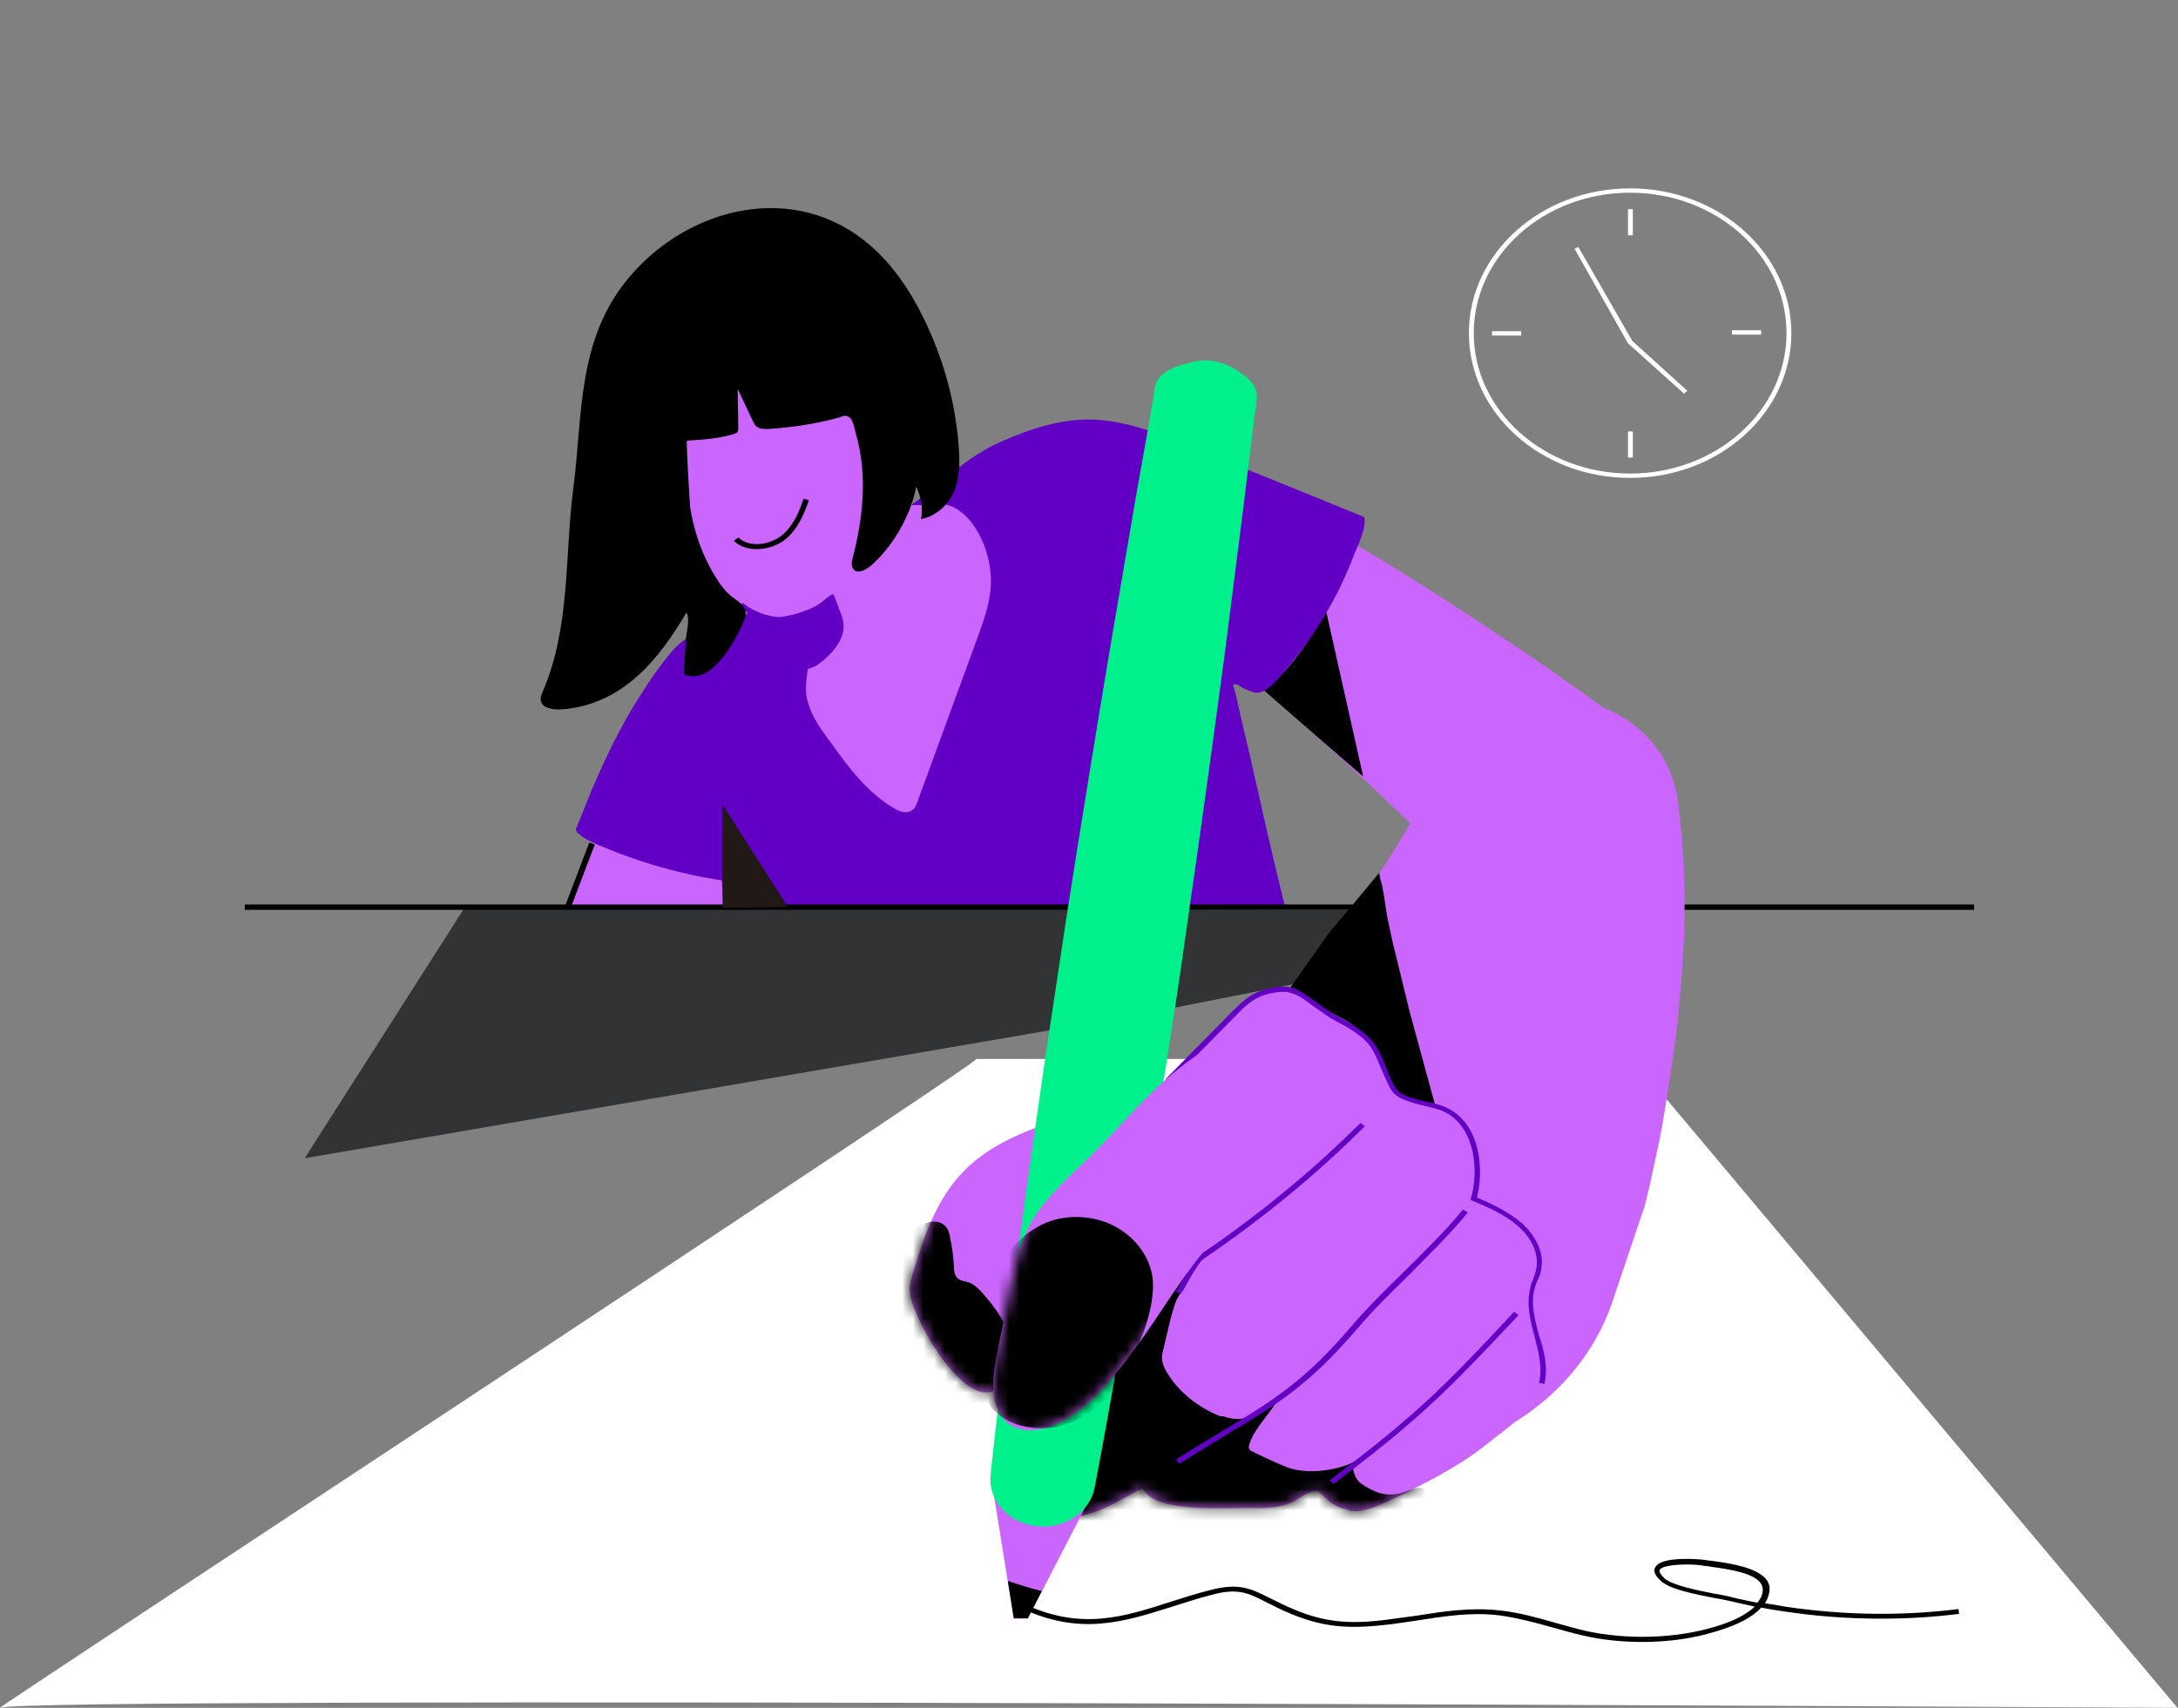
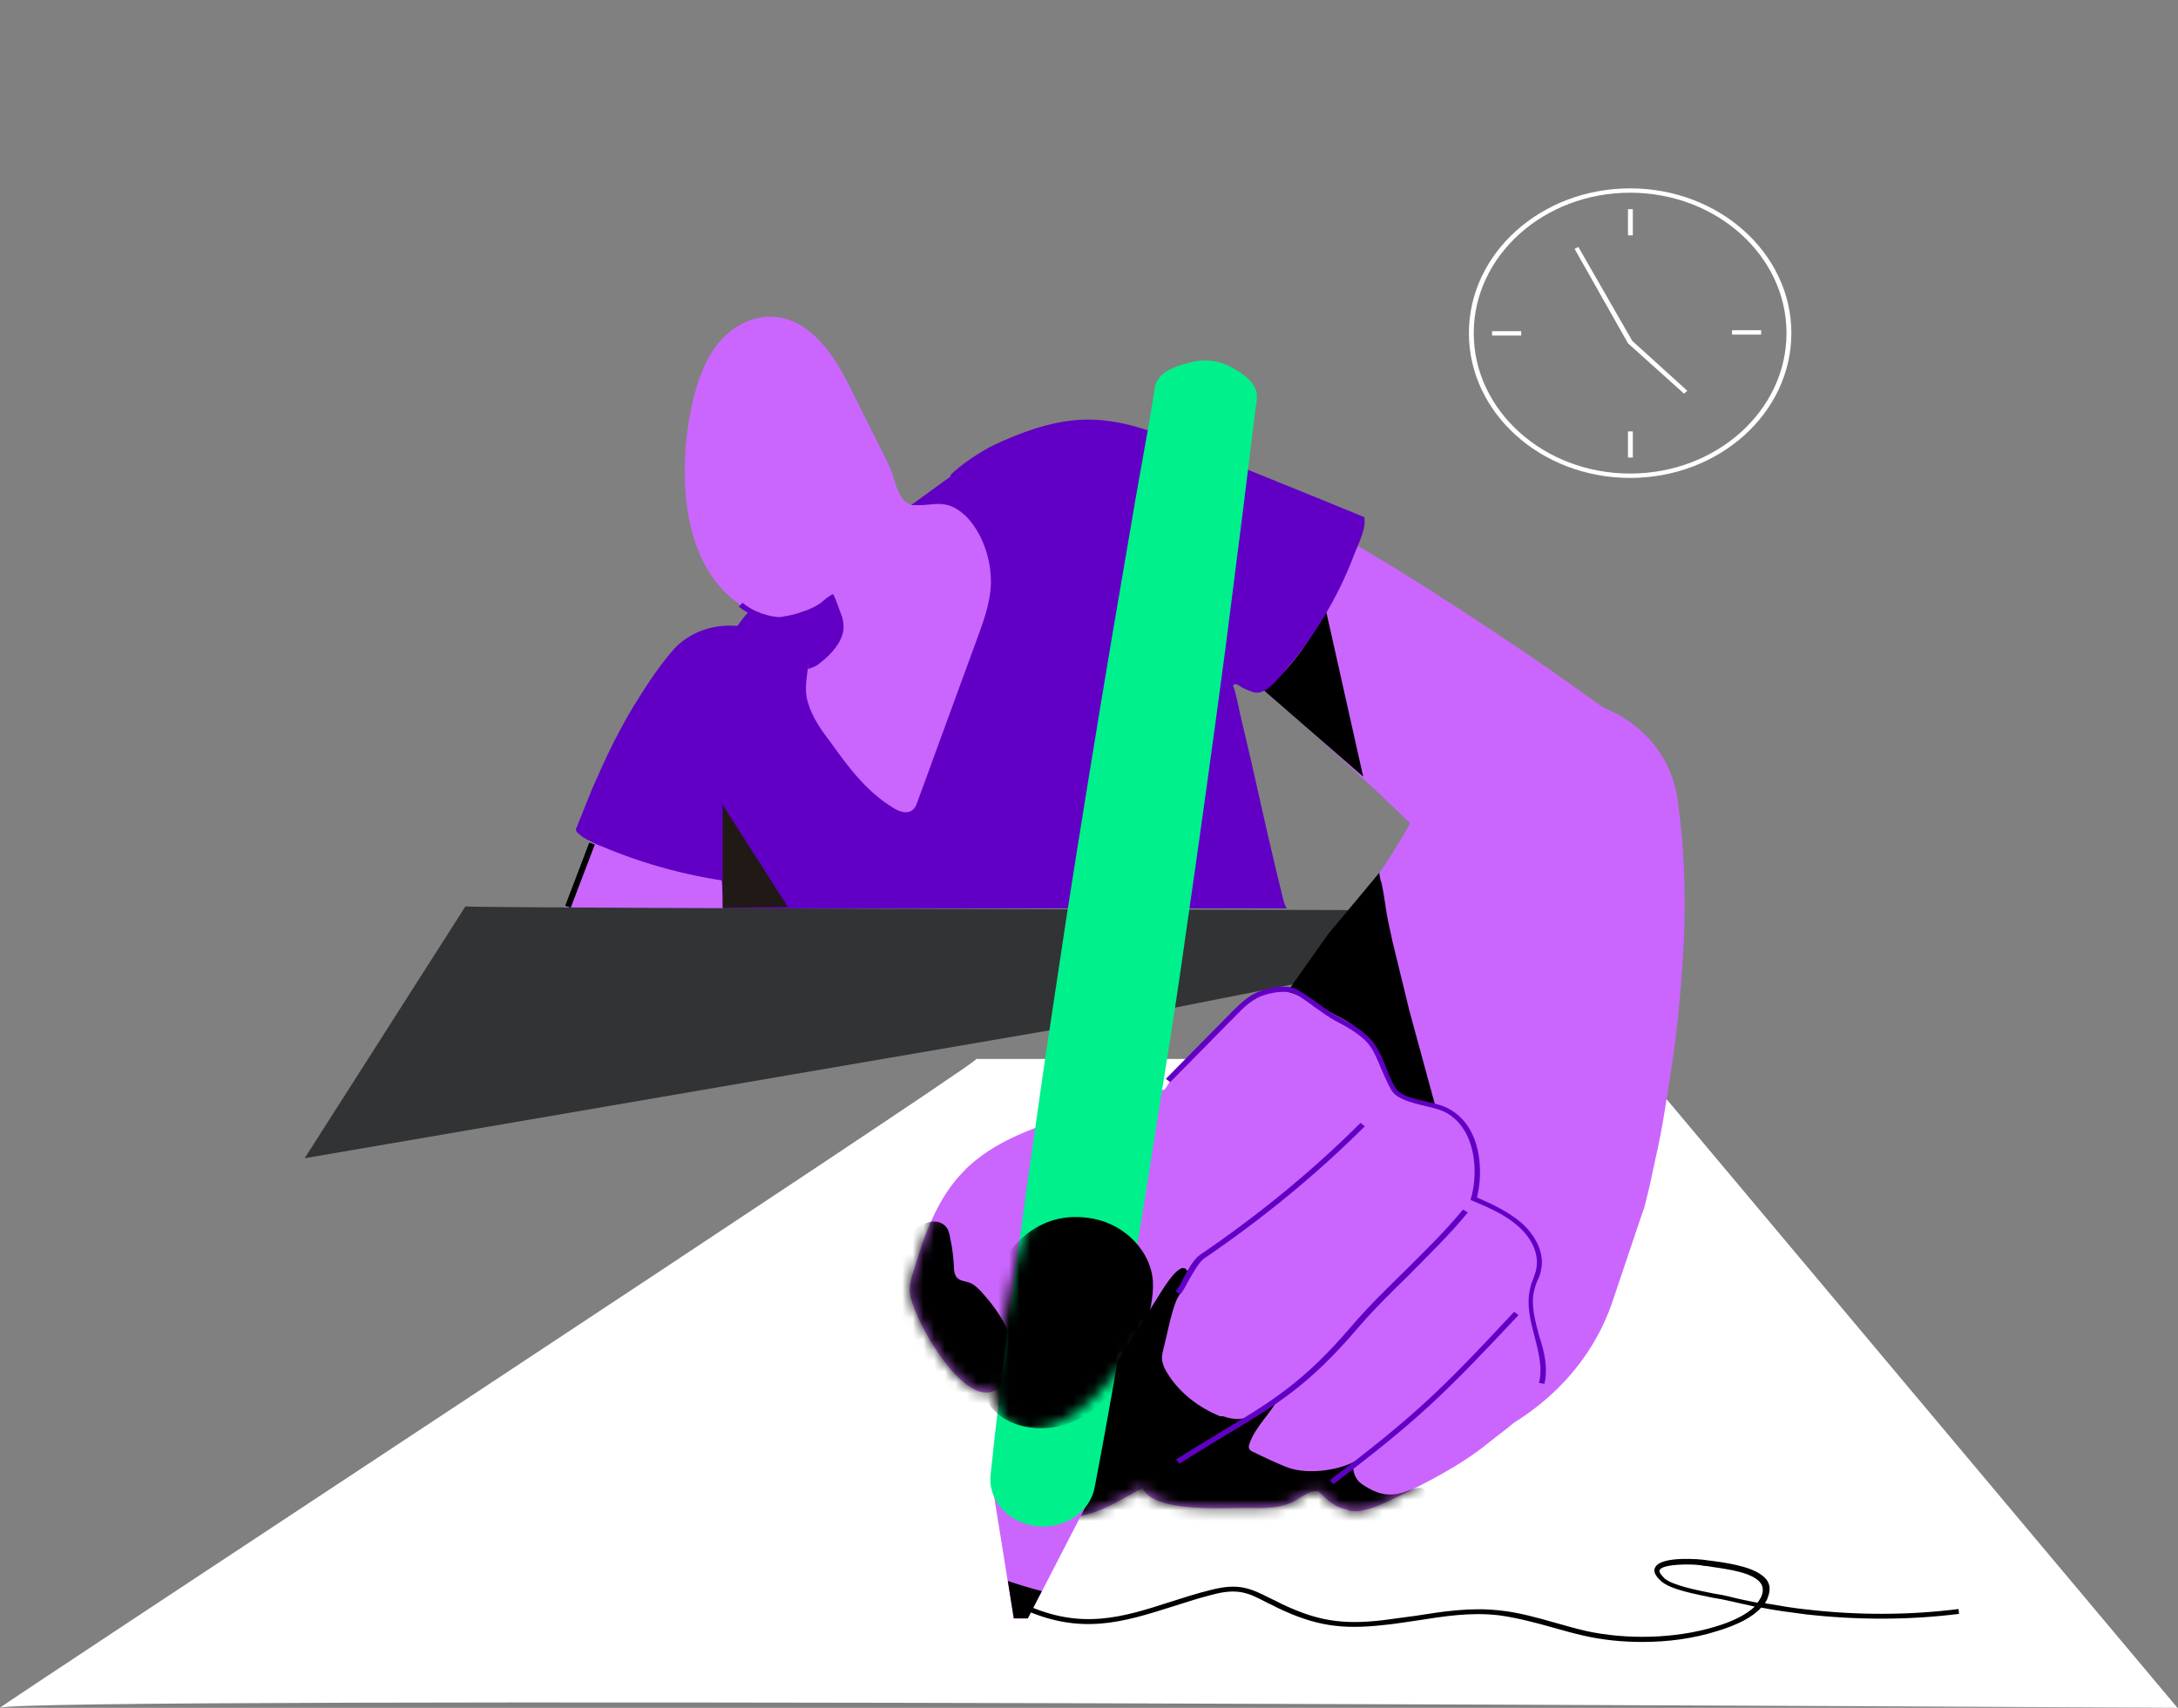
<svg xmlns="http://www.w3.org/2000/svg" width="204" height="160" viewBox="0 0 204 160" fill="none">
  <rect x="0" y="0" width="204" height="160" fill="#808080" stroke="none" />
  <g clip-path="url(#clip0_273_1709)">
    <path d="M152.684 44.775C144.351 44.775 137.583 38.696 137.583 31.211C137.583 23.726 144.351 17.647 152.684 17.647C161.018 17.647 167.786 23.726 167.786 31.211C167.786 38.696 161.018 44.775 152.684 44.775ZM152.684 18.055C144.603 18.055 138.037 23.952 138.037 31.211C138.037 38.469 144.603 44.366 152.684 44.366C160.765 44.366 167.331 38.469 167.331 31.211C167.331 23.952 160.765 18.055 152.684 18.055Z" fill="white" />
    <path d="M164.958 30.939H162.23V31.347H164.958V30.939Z" fill="white" />
    <path d="M142.482 31.029H139.754V31.438H142.482V31.029Z" fill="white" />
    <path d="M152.937 19.597H152.482V22.047H152.937V19.597Z" fill="white" />
    <path d="M152.937 40.42H152.482V42.869H152.937V40.42Z" fill="white" />
    <path d="M157.735 36.881L152.482 32.163L147.482 23.317L147.835 23.136L152.886 31.936L158.038 36.609L157.735 36.881Z" fill="white" />
    <path d="M91.419 99.257C89.348 101.117 -1.465 160.771 0 160C2.122 158.866 203.95 160 203.95 160L152.937 99.212H91.419V99.257Z" fill="white" />
    <path d="M52.074 88.324L52.326 87.099L52.477 86.51C52.528 86.328 52.578 86.147 52.629 85.965C52.831 85.285 53.084 84.514 53.336 83.924C53.589 83.289 53.841 82.654 54.094 82.064C54.346 81.474 54.649 80.885 54.902 80.34C56.013 78.072 57.225 76.031 58.437 73.989C59.65 71.993 60.912 70.042 62.124 68.137C63.337 66.232 64.549 64.372 65.559 62.693L65.66 62.557C67.428 59.563 71.62 58.429 74.953 60.062C78.085 61.559 79.347 64.962 78.034 67.82C76.974 70.088 75.963 72.084 75.004 74.08C73.994 76.076 73.034 78.026 72.175 79.932C71.266 81.837 70.458 83.742 69.802 85.557C69.6 86.011 69.499 86.464 69.347 86.873C69.195 87.326 69.094 87.734 68.993 88.097C68.842 88.506 68.842 88.869 68.741 89.186C68.741 89.277 68.69 89.368 68.69 89.458V89.64C68.69 89.776 68.69 89.912 68.64 90.048L68.589 90.547C68.084 94.675 63.943 97.624 59.397 97.17C54.801 96.717 51.518 92.997 52.023 88.914C52.023 88.733 52.023 88.506 52.074 88.324Z" fill="#CA66FD" />
    <path d="M75.004 64.1C75.155 65.823 75.105 67.457 75.054 69.135C74.953 70.768 74.751 72.401 74.499 74.034C74.246 75.622 73.943 77.255 73.59 78.798C73.388 79.569 73.236 80.385 72.984 81.157L72.68 82.336C72.63 82.427 72.63 82.518 72.579 82.608C72.529 82.699 72.377 82.79 72.175 82.835C72.074 82.88 71.923 82.88 71.771 82.88H71.569H71.266C71.165 82.88 71.115 82.88 70.963 82.88L70.559 82.835L70.155 82.79C70.004 82.79 69.802 82.744 69.65 82.744C64.902 82.245 60.306 80.975 56.266 79.251C56.114 79.206 55.912 79.115 55.811 79.07L55.457 78.888L55.104 78.707C54.952 78.662 54.902 78.616 54.851 78.571L54.599 78.435L54.447 78.299C54.346 78.208 54.195 78.117 54.144 78.072C53.993 77.936 53.942 77.8 53.942 77.709C53.942 77.618 53.993 77.528 54.043 77.437L54.498 76.303C54.801 75.531 55.104 74.806 55.407 74.034C56.063 72.537 56.72 71.04 57.478 69.543C58.235 68.046 59.043 66.595 59.953 65.188C60.862 63.737 61.821 62.331 62.983 60.97C65.256 58.338 69.448 57.839 72.377 59.835C73.994 60.924 74.852 62.512 75.004 64.1Z" fill="#6100C4" />
    <path d="M91.419 43.051C91.015 43.278 90.661 43.504 90.308 43.777C87.429 45.682 84.802 47.905 81.822 49.629C75.711 53.122 71.115 54.437 67.731 60.834C63.539 68.818 67.731 77.119 67.731 85.103C67.731 85.103 120.511 85.103 120.562 85.103C119.804 85.103 114.501 59.745 113.844 57.34C111.975 50.309 111.016 39.013 100.005 39.966C96.874 40.193 93.995 41.463 91.419 43.051Z" fill="#6100C4" />
    <path d="M43.588 84.922C44.649 85.103 156.018 85.33 156.018 85.33L105.662 95.265L28.537 108.511L43.588 84.922Z" fill="#313335" />
-     <path d="M184.908 84.74H22.931V85.24H184.908V84.74Z" fill="black" />
+     <path d="M184.908 84.74H22.931V85.24V84.74Z" fill="black" />
    <path d="M157.028 74.397C157.634 78.072 157.786 81.52 157.786 84.877C157.786 88.234 157.533 91.454 157.23 94.675C156.927 97.851 156.422 100.981 155.917 104.111C155.664 105.699 155.361 107.241 155.008 108.784C154.856 109.555 154.654 110.371 154.503 111.143L154.2 112.367C154.149 112.549 154.099 112.776 154.048 113.003L153.947 113.32L153.796 113.728L151.018 121.985C147.179 133.235 133.946 139.541 121.42 136.138C108.894 132.691 101.874 120.805 105.662 109.555C107.48 104.247 111.42 99.983 116.37 97.397C116.42 97.397 116.42 97.397 116.471 97.352L116.622 97.216C116.723 97.125 116.824 97.034 116.925 96.898L117.582 96.218C118.036 95.764 118.44 95.265 118.895 94.811C119.754 93.859 120.663 92.861 121.471 91.863C123.188 89.867 124.804 87.825 126.37 85.784C127.885 83.743 129.35 81.656 130.613 79.614C131.875 77.573 132.987 75.577 133.845 73.717L134.704 71.857C137.179 66.504 144.048 63.964 150.008 66.232C153.846 67.683 156.422 70.859 157.028 74.397Z" fill="#CA66FD" />
    <path d="M129.603 83.788C129.704 84.423 129.805 85.058 129.906 85.739C130.057 86.555 130.259 87.372 130.411 88.143L132.027 94.766L135.613 107.922L136.169 109.827L136.32 112.504L135.259 110.916L133.946 108.602L130.36 105.155L125.309 103.204L122.734 98.622L120.309 94.63L120.006 94.267L120.208 93.451L124.4 87.508C124.4 87.508 129.148 81.837 129.198 81.747C129.148 81.792 129.299 82.336 129.299 82.427C129.451 82.79 129.502 83.289 129.603 83.788Z" fill="black" />
    <path d="M90.762 109.237C90.611 109.373 90.459 109.509 90.308 109.691C87.782 112.231 86.621 115.634 85.61 118.945C85.408 119.58 85.206 120.261 85.206 120.941C85.257 123.3 91.065 133.598 93.995 129.515C95.459 127.428 94.904 124.979 95.409 122.756C95.712 121.304 95.56 119.852 95.51 118.401C95.459 117.267 95.358 115.271 96.318 114.363C96.621 114.091 97.025 114.046 97.429 113.955C102.934 112.685 110.258 108.92 110.915 103.249C110.965 102.75 110.864 102.07 110.309 101.888C110.006 101.797 109.702 101.888 109.399 101.979C107.026 102.659 104.652 103.34 102.278 104.02C98.136 105.154 93.793 106.47 90.762 109.237Z" fill="#CA66FD" />
    <mask id="mask0_273_1709" style="mask-type:luminance" maskUnits="userSpaceOnUse" x="85" y="101" width="26" height="30">
      <path d="M90.762 109.237C90.611 109.373 90.459 109.509 90.308 109.691C87.782 112.231 86.621 115.634 85.61 118.945C85.408 119.58 85.206 120.261 85.206 120.941C85.257 123.3 91.065 133.598 93.995 129.515C95.459 127.428 94.904 124.979 95.409 122.756C95.712 121.304 95.56 119.852 95.51 118.401C95.459 117.267 95.358 115.271 96.318 114.363C96.621 114.091 97.025 114.046 97.429 113.955C102.934 112.685 110.258 108.92 110.915 103.249C110.965 102.75 110.864 102.07 110.309 101.888C110.006 101.797 109.702 101.888 109.399 101.979C107.026 102.659 104.652 103.34 102.278 104.02C98.136 105.154 93.793 106.47 90.762 109.237Z" fill="white" />
    </mask>
    <g mask="url(#mask0_273_1709)">
      <path d="M88.792 115.225C88.742 115.089 88.641 114.998 88.54 114.862C86.166 112.64 81.115 119.852 81.166 121.531C81.216 123.482 82.782 126.249 83.641 128.063C84.499 129.878 86.368 133.915 89.095 133.87C91.974 133.825 94.954 130.377 95.055 127.973C95.207 125.432 93.742 123.028 91.924 121.032C91.621 120.714 91.318 120.397 90.914 120.215C90.51 120.034 89.954 120.034 89.651 119.716C89.398 119.444 89.348 119.036 89.348 118.673C89.297 117.766 89.196 116.858 88.994 115.996C88.994 115.77 88.893 115.497 88.792 115.225Z" fill="black" />
    </g>
    <path d="M137.633 82.609C137.027 81.974 136.269 81.202 135.562 80.522L133.39 78.39C131.926 76.983 130.461 75.577 128.996 74.171C126.016 71.404 123.036 68.682 119.955 66.051C118.44 64.735 116.874 63.465 115.309 62.195C113.743 60.97 112.177 59.7 110.561 58.566C109.753 57.976 108.945 57.386 108.137 56.842L106.924 56.025C106.52 55.753 106.116 55.481 105.712 55.254L103.288 53.802L100.914 52.577L100.207 52.215C96.975 50.491 95.863 46.771 97.732 43.822C99.449 41.191 102.985 40.148 106.066 41.191L109.702 42.416C110.814 42.869 111.975 43.323 113.086 43.822C113.642 44.049 114.147 44.321 114.703 44.548L116.319 45.319C117.38 45.818 118.39 46.362 119.45 46.861C121.521 47.905 123.44 49.039 125.461 50.128C127.38 51.262 129.35 52.396 131.219 53.575C135.007 55.934 138.694 58.339 142.33 60.788C144.149 62.013 145.967 63.283 147.735 64.554L150.411 66.459C151.321 67.139 152.179 67.729 153.139 68.455L153.29 68.546C157.988 72.129 158.543 78.39 154.553 82.609C150.563 86.828 143.593 87.326 138.896 83.743C138.441 83.425 137.987 83.017 137.633 82.609Z" fill="#CA66FD" />
    <path d="M118.339 64.644C121.521 62.512 124.198 57.204 124.198 57.204L127.683 72.764L118.339 64.644Z" fill="black" />
    <path d="M85.257 47.27C83.944 46.725 83.843 44.729 83.287 43.64C82.226 41.463 81.115 39.331 80.055 37.153C79.246 35.52 78.438 33.887 77.226 32.435C76.115 31.12 74.65 29.94 72.832 29.713C70.862 29.441 68.892 30.394 67.63 31.755C66.367 33.116 65.66 34.84 65.155 36.564C63.438 42.688 63.135 53.575 70.357 57.25C72.024 58.112 74.145 57.749 75.206 59.382C76.519 61.514 75.004 63.555 75.66 65.778C76.064 67.184 76.923 68.409 77.832 69.589C79.448 71.857 81.166 74.171 83.641 75.668C84.196 76.031 84.954 76.303 85.459 75.894C85.711 75.713 85.812 75.441 85.913 75.169C87.782 70.042 89.651 64.962 91.52 59.836C92.075 58.338 92.631 56.796 92.782 55.208C92.984 52.94 92.227 50.218 90.56 48.449C90.004 47.905 89.348 47.406 88.54 47.27C87.631 47.088 86.671 47.406 85.762 47.315C85.56 47.36 85.408 47.315 85.257 47.27Z" fill="#CA66FD" />
-     <path d="M70.862 51.443C70.054 51.443 69.296 51.216 68.741 50.672L69.145 50.355C70.155 51.307 71.973 51.08 73.085 50.264C74.246 49.402 74.852 47.995 75.256 46.725L75.761 46.861C75.307 48.177 74.701 49.674 73.438 50.627C72.68 51.171 71.771 51.443 70.862 51.443Z" fill="black" />
    <path d="M127.683 141.491C128.592 141.31 129.501 140.902 130.36 140.493C133.441 138.996 136.724 137.363 139.35 135.231C141.32 133.598 143.189 132.736 143.542 130.105C143.846 127.791 141.674 125.795 141.371 123.527C141.068 121.168 142.734 118.9 142.633 116.496C142.532 114.227 140.967 112.64 139.502 110.916C138.492 109.736 137.835 108.557 137.785 107.105C137.734 105.79 136.926 104.701 135.562 104.111C134.249 103.567 132.633 103.657 131.471 102.841C130.411 102.07 130.107 100.799 129.602 99.665C128.845 97.987 127.431 96.308 125.663 95.401C123.845 94.494 122.279 93.269 120.157 92.815C119.854 92.77 119.602 92.725 119.299 92.725C118.945 92.77 118.642 92.951 118.39 93.133C114.804 95.265 112.177 97.76 109.854 100.981C109.399 101.571 108.945 102.206 108.743 102.932C108.49 103.748 108.49 104.61 108.541 105.472C108.591 106.47 108.793 107.604 108.541 108.557C108.288 109.646 107.733 110.734 107.43 111.823C105.763 117.494 105.106 123.754 102.025 128.925C100.611 131.284 95.207 138.588 97.985 141.174C100.611 143.578 104.601 140.629 107.026 139.405C108.036 141.809 114.905 141.219 117.228 141.264C118.592 141.31 120.006 141.264 121.168 140.675C121.673 140.403 122.834 139.495 123.44 139.722C123.642 139.813 123.794 139.994 123.946 140.13C124.501 140.72 125.208 141.219 126.067 141.401C126.572 141.627 127.128 141.627 127.683 141.491Z" fill="#CA66FD" />
    <mask id="mask1_273_1709" style="mask-type:luminance" maskUnits="userSpaceOnUse" x="97" y="92" width="47" height="51">
      <path d="M127.683 141.491C128.592 141.31 129.501 140.902 130.36 140.493C133.441 138.996 136.724 137.363 139.35 135.231C141.32 133.598 143.189 132.736 143.542 130.105C143.846 127.791 141.674 125.795 141.371 123.527C141.068 121.168 142.734 118.9 142.633 116.496C142.532 114.227 140.967 112.64 139.502 110.916C138.492 109.736 137.835 108.557 137.785 107.105C137.734 105.79 136.926 104.701 135.562 104.111C134.249 103.567 132.633 103.657 131.471 102.841C130.411 102.07 130.107 100.799 129.602 99.665C128.845 97.987 127.431 96.308 125.663 95.401C123.845 94.494 122.279 93.269 120.157 92.815C119.854 92.77 119.602 92.725 119.299 92.725C118.945 92.77 118.642 92.951 118.39 93.133C114.804 95.265 112.177 97.76 109.854 100.981C109.399 101.571 108.945 102.206 108.743 102.932C108.49 103.748 108.49 104.61 108.541 105.472C108.591 106.47 108.793 107.604 108.541 108.557C108.288 109.646 107.733 110.734 107.43 111.823C105.763 117.494 105.106 123.754 102.025 128.925C100.611 131.284 95.207 138.588 97.985 141.174C100.611 143.578 104.601 140.629 107.026 139.405C108.036 141.809 114.905 141.219 117.228 141.264C118.592 141.31 120.006 141.264 121.168 140.675C121.673 140.403 122.834 139.495 123.44 139.722C123.642 139.813 123.794 139.994 123.946 140.13C124.501 140.72 125.208 141.219 126.067 141.401C126.572 141.627 127.128 141.627 127.683 141.491Z" fill="white" />
    </mask>
    <g mask="url(#mask1_273_1709)">
      <path d="M114.854 132.781C115.915 133.099 116.875 132.917 117.834 132.418C118.39 132.146 119.551 130.695 119.905 130.695C119.147 132.328 117.582 133.598 117.026 135.276C116.976 135.413 116.925 135.594 117.026 135.775C117.077 135.866 117.228 135.957 117.329 136.002C118.339 136.501 119.4 137 120.41 137.409C122.228 138.18 125.158 137.817 126.825 136.955C126.622 137.59 126.825 138.361 127.33 138.86C127.481 138.996 127.633 139.087 127.835 139.223C128.996 139.949 130.006 140.221 131.32 139.858C132.178 139.631 133.542 138.769 133.795 140.221C133.896 140.766 132.633 142.852 132.229 143.306C131.219 144.44 129.703 145.529 128.087 145.756C125.158 146.119 120.814 145.393 118.491 143.76C118.137 143.487 117.784 143.215 117.329 143.124C116.319 142.898 115.41 143.578 114.602 144.168C113.288 145.075 111.723 145.71 110.106 145.665C108.49 145.62 106.824 144.667 106.419 143.261C104.5 143.623 102.631 143.986 100.712 144.349C100.157 144.44 99.55 144.576 98.944 144.44C97.833 144.213 97.076 143.261 96.874 142.263C96.671 141.265 96.975 140.221 97.278 139.268C98.187 136.411 98.843 132.963 100.914 130.604C102.126 129.243 103.49 129.288 104.5 127.746C105.914 125.614 107.278 123.391 108.642 121.213C108.995 120.669 110.864 117.494 111.319 119.399C111.47 119.943 110.359 121.35 110.157 121.894C109.652 123.21 109.399 124.661 109.046 126.067C108.945 126.521 108.793 126.929 108.844 127.383C108.894 127.837 109.096 128.29 109.399 128.744C110.511 130.513 112.278 131.874 114.299 132.691C114.551 132.645 114.703 132.736 114.854 132.781Z" fill="black" />
    </g>
    <path d="M78.034 55.662C78.337 56.206 78.489 56.842 78.742 57.431C78.843 57.658 78.893 57.84 78.944 58.066C79.044 58.52 79.044 59.019 78.893 59.473C78.539 60.607 77.529 61.605 76.519 62.331C76.469 62.376 75.66 62.739 75.66 62.648C75.711 62.195 75.761 61.741 75.711 61.333C75.61 60.335 75.054 59.246 74.095 58.702C73.59 58.429 72.883 58.248 72.529 57.84C72.63 57.976 73.792 57.658 73.943 57.658C74.448 57.567 74.953 57.386 75.459 57.205C75.964 57.023 76.418 56.796 76.822 56.524C77.176 56.252 77.63 55.798 78.034 55.662Z" fill="#6100C4" />
    <path d="M92.883 138.77L94.954 151.653H96.268L101.924 140.675L92.883 138.77Z" fill="#CA66FD" />
    <path d="M94.399 148.115L94.954 151.608H96.267L97.581 149.067C96.52 148.795 95.459 148.477 94.399 148.115Z" fill="black" />
    <path d="M144.654 129.651L144.149 129.56C144.502 128.154 144.098 126.657 143.745 125.251C143.341 123.754 142.937 122.166 143.341 120.624C143.391 120.351 143.492 120.079 143.593 119.852C143.694 119.535 143.846 119.217 143.896 118.854C144.149 117.539 143.543 116.087 142.229 114.908C141.017 113.819 139.452 113.139 137.936 112.503L137.734 112.413L137.785 112.231C138.492 109.827 138.239 105.79 135.461 104.247C134.956 103.975 134.249 103.793 133.492 103.612C132.178 103.294 130.815 102.977 130.31 102.115C129.956 101.525 129.704 100.845 129.401 100.21C129.047 99.348 128.693 98.441 128.138 97.76C127.33 96.853 126.118 96.172 125.057 95.628C124.552 95.356 123.845 94.857 123.138 94.358C122.481 93.859 121.774 93.36 121.319 93.133C120.511 92.725 119.097 92.951 118.036 93.36C117.178 93.723 116.471 94.403 115.865 95.038L109.602 101.389L109.198 101.072L115.46 94.721C116.117 94.085 116.824 93.36 117.784 92.951C118.895 92.498 120.511 92.18 121.521 92.725C122.026 92.997 122.734 93.496 123.441 93.995C124.097 94.494 124.804 94.993 125.259 95.22C126.37 95.809 127.633 96.49 128.491 97.488C129.097 98.214 129.502 99.166 129.855 100.074C130.108 100.754 130.36 101.389 130.714 101.934C131.168 102.659 132.38 102.932 133.593 103.204C134.401 103.385 135.158 103.567 135.714 103.884C138.795 105.563 138.946 109.782 138.34 112.186C139.805 112.821 141.32 113.547 142.533 114.59C143.947 115.86 144.654 117.494 144.351 118.945C144.3 119.308 144.149 119.671 143.997 119.989C143.896 120.215 143.795 120.488 143.745 120.714C143.341 122.121 143.745 123.572 144.149 125.115C144.654 126.612 145.007 128.154 144.654 129.651Z" fill="#6100C4" />
    <path d="M110.561 121.259L110.107 120.987C110.359 120.715 110.612 120.216 110.864 119.717C111.319 118.855 111.824 117.947 112.43 117.539C117.834 113.865 122.885 109.736 127.431 105.2L127.835 105.518C123.289 110.054 118.188 114.227 112.784 117.902C112.329 118.22 111.824 119.127 111.369 119.898C111.066 120.488 110.814 120.941 110.561 121.259Z" fill="#6100C4" />
    <path d="M110.46 137.136L110.157 136.728C111.672 135.775 113.087 134.913 114.299 134.188C119.198 131.239 122.128 129.47 126.623 124.208C128.138 122.438 129.855 120.76 131.522 119.127C133.391 117.267 135.36 115.361 137.027 113.32L137.482 113.592C135.815 115.634 133.845 117.539 131.976 119.444C130.31 121.077 128.592 122.756 127.128 124.48C122.582 129.787 119.602 131.602 114.652 134.551C113.39 135.322 112.026 136.138 110.46 137.136Z" fill="#6100C4" />
    <path d="M124.905 139.042L124.552 138.679C132.431 132.691 134.906 130.332 141.825 122.892L142.229 123.21C135.259 130.649 132.835 133.008 124.905 139.042Z" fill="#6100C4" />
    <path d="M153.846 153.83C151.977 153.83 150.109 153.649 148.341 153.241C147.331 153.014 146.371 152.742 145.411 152.469C143.795 152.016 142.078 151.562 140.411 151.335C137.734 151.018 135.259 151.426 132.633 151.834C131.623 151.97 130.613 152.152 129.602 152.243C125.612 152.696 123.138 152.288 119.703 150.655C119.349 150.473 118.996 150.292 118.693 150.156C116.875 149.203 115.915 148.75 113.44 149.43C112.177 149.748 110.965 150.156 109.804 150.519C105.207 151.97 101.217 153.241 95.712 150.7L95.965 150.292C101.268 152.742 105.157 151.517 109.652 150.065C110.814 149.702 112.026 149.294 113.339 148.976C116.066 148.251 117.178 148.84 118.996 149.748C119.299 149.884 119.652 150.065 120.006 150.247C123.34 151.834 125.663 152.243 129.552 151.789C130.562 151.653 131.572 151.517 132.582 151.381C135.158 150.972 137.785 150.564 140.512 150.882C142.28 151.063 143.997 151.562 145.613 152.016C146.573 152.288 147.533 152.56 148.492 152.787C152.381 153.649 156.927 153.513 160.564 152.424C162.281 151.925 163.544 151.29 164.352 150.519C163.544 150.337 162.735 150.156 161.927 149.974C161.574 149.884 161.069 149.793 160.513 149.702C158.745 149.339 156.523 148.931 155.614 148.16C155.008 147.615 154.806 147.162 155.058 146.799C155.664 145.756 159.301 146.073 159.806 146.164C160.008 146.209 160.261 146.209 160.513 146.255C162.18 146.481 164.705 146.89 165.513 148.069C165.816 148.523 165.816 149.067 165.564 149.702C165.513 149.884 165.412 150.02 165.311 150.201C166.625 150.428 167.938 150.655 169.251 150.791C173.999 151.335 178.746 151.335 183.444 150.746L183.494 151.199C178.797 151.789 173.948 151.789 169.15 151.245C167.736 151.063 166.321 150.882 164.958 150.61C164.15 151.517 162.735 152.243 160.766 152.832C158.594 153.513 156.22 153.83 153.846 153.83ZM158.038 146.572C156.877 146.572 155.664 146.708 155.462 147.071C155.311 147.298 155.715 147.661 155.917 147.888C156.675 148.523 158.897 148.976 160.513 149.294C161.069 149.385 161.574 149.475 161.927 149.566C162.786 149.793 163.695 149.974 164.604 150.156C164.756 149.974 164.857 149.793 164.958 149.612C165.16 149.113 165.16 148.75 164.958 148.387C164.301 147.343 161.927 147.026 160.362 146.799C160.109 146.754 159.856 146.708 159.654 146.708C159.25 146.617 158.644 146.572 158.038 146.572Z" fill="black" />
    <path d="M55.191 78.949L52.932 84.872L53.458 85.034L55.716 79.111L55.191 78.949Z" fill="black" />
    <path d="M67.68 85.058C67.68 84.967 67.68 75.395 67.68 75.395L73.792 84.967L67.68 85.058Z" fill="#211915" />
    <path d="M73.438 58.293C71.872 58.293 70.357 57.749 69.195 56.841L69.549 56.478C70.609 57.34 72.024 57.839 73.438 57.839V58.293Z" fill="#6100C4" />
    <path d="M88.994 44.548C89.853 43.595 92.025 42.189 93.186 41.644C95.661 40.51 98.288 39.512 101.116 39.331C104.854 39.104 108.238 40.51 111.571 41.871C116.976 44.049 122.38 46.226 127.784 48.449C127.986 49.538 127.229 50.944 126.825 51.987C125.309 56.025 122.986 59.836 120.057 63.193C119.501 63.828 118.39 65.234 117.329 64.826C116.925 64.689 116.47 64.508 116.117 64.281C116.016 64.191 115.864 64.1 115.713 64.1C115.359 64.1 115.561 64.417 115.612 64.553C115.814 65.279 115.965 66.005 116.117 66.731C116.47 68.183 116.774 69.589 117.127 71.04C118.137 75.532 119.147 80.068 120.259 84.559" fill="#6100C4" />
    <path d="M115.309 34.386C117.986 35.838 117.834 36.926 117.632 38.015L117.228 41.281L116.42 47.859L114.753 60.969C113.592 69.68 112.379 78.435 111.117 87.145C110.511 91.5 109.854 95.855 109.147 100.21L107.076 113.275C105.611 121.985 104.197 130.694 102.53 139.359C102.076 141.763 99.5 143.396 96.823 142.943C94.298 142.535 92.53 140.448 92.782 138.18C93.692 129.424 94.904 120.669 96.066 111.959L97.934 98.894C98.591 94.539 99.248 90.184 99.904 85.829C101.268 77.119 102.682 68.409 104.147 59.699L106.369 46.68L107.531 40.147L108.086 36.881C108.187 35.792 108.389 34.704 111.42 33.978C112.834 33.569 114.198 33.796 115.309 34.386Z" fill="#00F08C" />
-     <path d="M79.398 39.013C79.903 39.195 79.954 39.921 80.156 40.601C81.267 44.412 80.863 48.495 79.853 52.305C79.751 52.714 79.701 53.167 80.055 53.439C80.459 53.712 81.014 53.394 81.418 53.122C83.59 51.352 85.358 48.177 85.812 45.591C86.267 46.544 86.469 47.587 86.267 48.631C87.732 48.358 88.893 47.224 89.398 45.954C89.903 44.684 89.903 43.278 89.802 41.917C89.499 37.653 88.338 33.479 86.418 29.623C85.206 27.173 83.641 24.86 81.519 23C74.448 16.876 64.549 19.371 58.993 25.903C53.993 31.755 54.599 38.923 53.69 45.818C52.882 52.124 53.437 58.702 50.861 64.735C50.71 65.053 50.609 65.37 50.659 65.688C50.811 66.368 51.821 66.504 52.578 66.459C58.387 66.051 61.821 61.605 64.296 57.386C64.65 57.976 64.296 59.246 64.246 59.881C64.195 60.879 64.094 61.832 64.044 62.83C64.044 62.92 64.044 63.056 64.094 63.147C64.145 63.238 64.246 63.283 64.397 63.283C65.003 63.465 65.71 63.283 66.216 62.966C66.771 62.648 67.175 62.195 67.579 61.741C68.236 60.924 68.791 60.017 69.246 59.11C69.903 57.749 70.307 57.114 68.842 56.116C68.034 55.571 67.478 54.8 66.973 53.984C65.761 51.988 65.003 49.81 64.65 47.587C64.599 47.134 64.246 41.282 64.347 41.282C65.811 41.191 67.226 41.1 68.64 40.692C68.791 40.647 68.943 40.601 69.044 40.511C69.145 40.374 69.145 40.238 69.145 40.057C69.145 38.832 69.094 37.653 69.094 36.428C69.549 37.38 70.004 38.378 70.458 39.331C70.61 39.603 70.711 39.921 71.014 40.057C71.266 40.193 71.62 40.193 71.923 40.193C74.196 40.057 76.469 39.694 78.64 39.104C78.994 38.923 79.196 38.923 79.398 39.013Z" fill="black" />
-     <path d="M121.117 96.354C118.996 95.719 116.723 96.49 114.652 97.443C109.046 100.028 105.51 105.2 101.268 109.147C99.55 110.78 97.783 112.458 96.621 114.454C95.459 116.496 95.005 118.764 94.55 120.987C94.146 123.119 93.692 125.206 93.288 127.338C92.782 129.742 92.782 133.008 95.358 133.825C96.267 134.142 97.328 133.961 98.237 133.689C102.025 132.419 105.005 128.154 107.127 125.206C109.602 121.713 111.723 117.902 114.955 114.908C117.026 113.003 119.501 111.506 121.622 109.646C123.744 107.786 125.562 105.472 125.814 102.796C126.016 100.301 124.501 98.078 122.178 96.762C121.824 96.626 121.471 96.49 121.117 96.354Z" fill="#CA66FD" />
    <mask id="mask2_273_1709" style="mask-type:luminance" maskUnits="userSpaceOnUse" x="93" y="96" width="33" height="38">
      <path d="M121.117 96.354C118.996 95.719 116.723 96.49 114.652 97.443C109.046 100.028 105.51 105.2 101.268 109.147C99.55 110.78 97.783 112.458 96.621 114.454C95.459 116.496 95.005 118.764 94.55 120.987C94.146 123.119 93.692 125.206 93.288 127.338C92.782 129.742 92.782 133.008 95.358 133.825C96.267 134.142 97.328 133.961 98.237 133.689C102.025 132.419 105.005 128.154 107.127 125.206C109.602 121.713 111.723 117.902 114.955 114.908C117.026 113.003 119.501 111.506 121.622 109.646C123.744 107.786 125.562 105.472 125.814 102.796C126.016 100.301 124.501 98.078 122.178 96.762C121.824 96.626 121.471 96.49 121.117 96.354Z" fill="white" />
    </mask>
    <g mask="url(#mask2_273_1709)">
      <path d="M107.985 120.079C107.834 117.312 105.46 114.772 102.429 114.182C94.146 112.594 90.762 122.983 91.57 128.472C91.772 129.742 92.126 131.058 93.035 132.056C94.55 133.734 97.379 134.188 99.651 133.507C101.924 132.827 103.692 131.148 104.904 129.243C106.47 126.839 108.137 122.983 107.985 120.079Z" fill="black" />
    </g>
  </g>
  <defs>
    <clipPath id="clip0_273_1709">
      <rect width="204" height="160" fill="white" />
    </clipPath>
  </defs>
</svg>